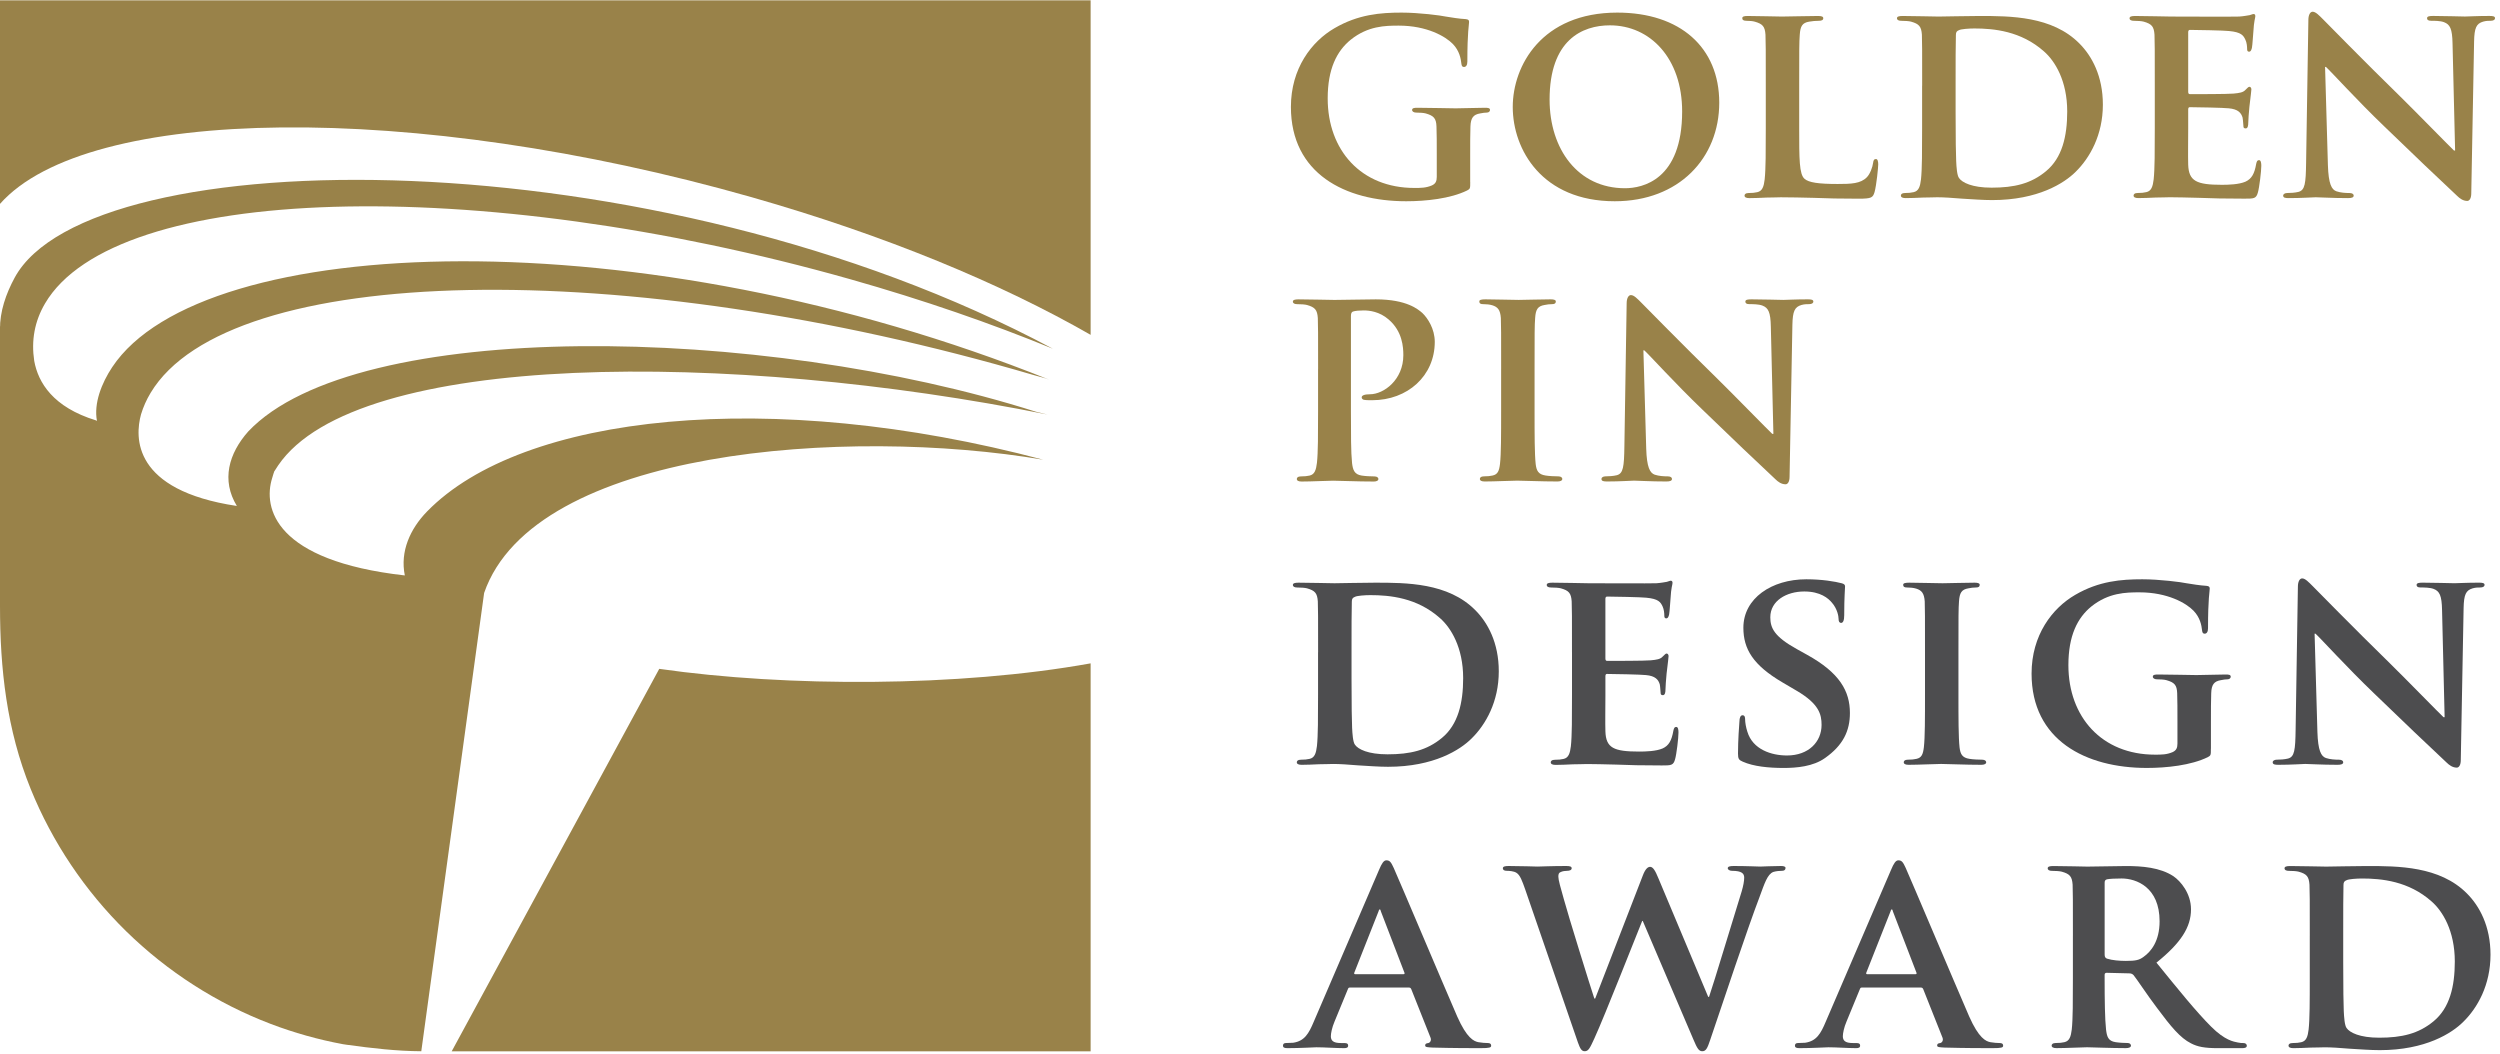
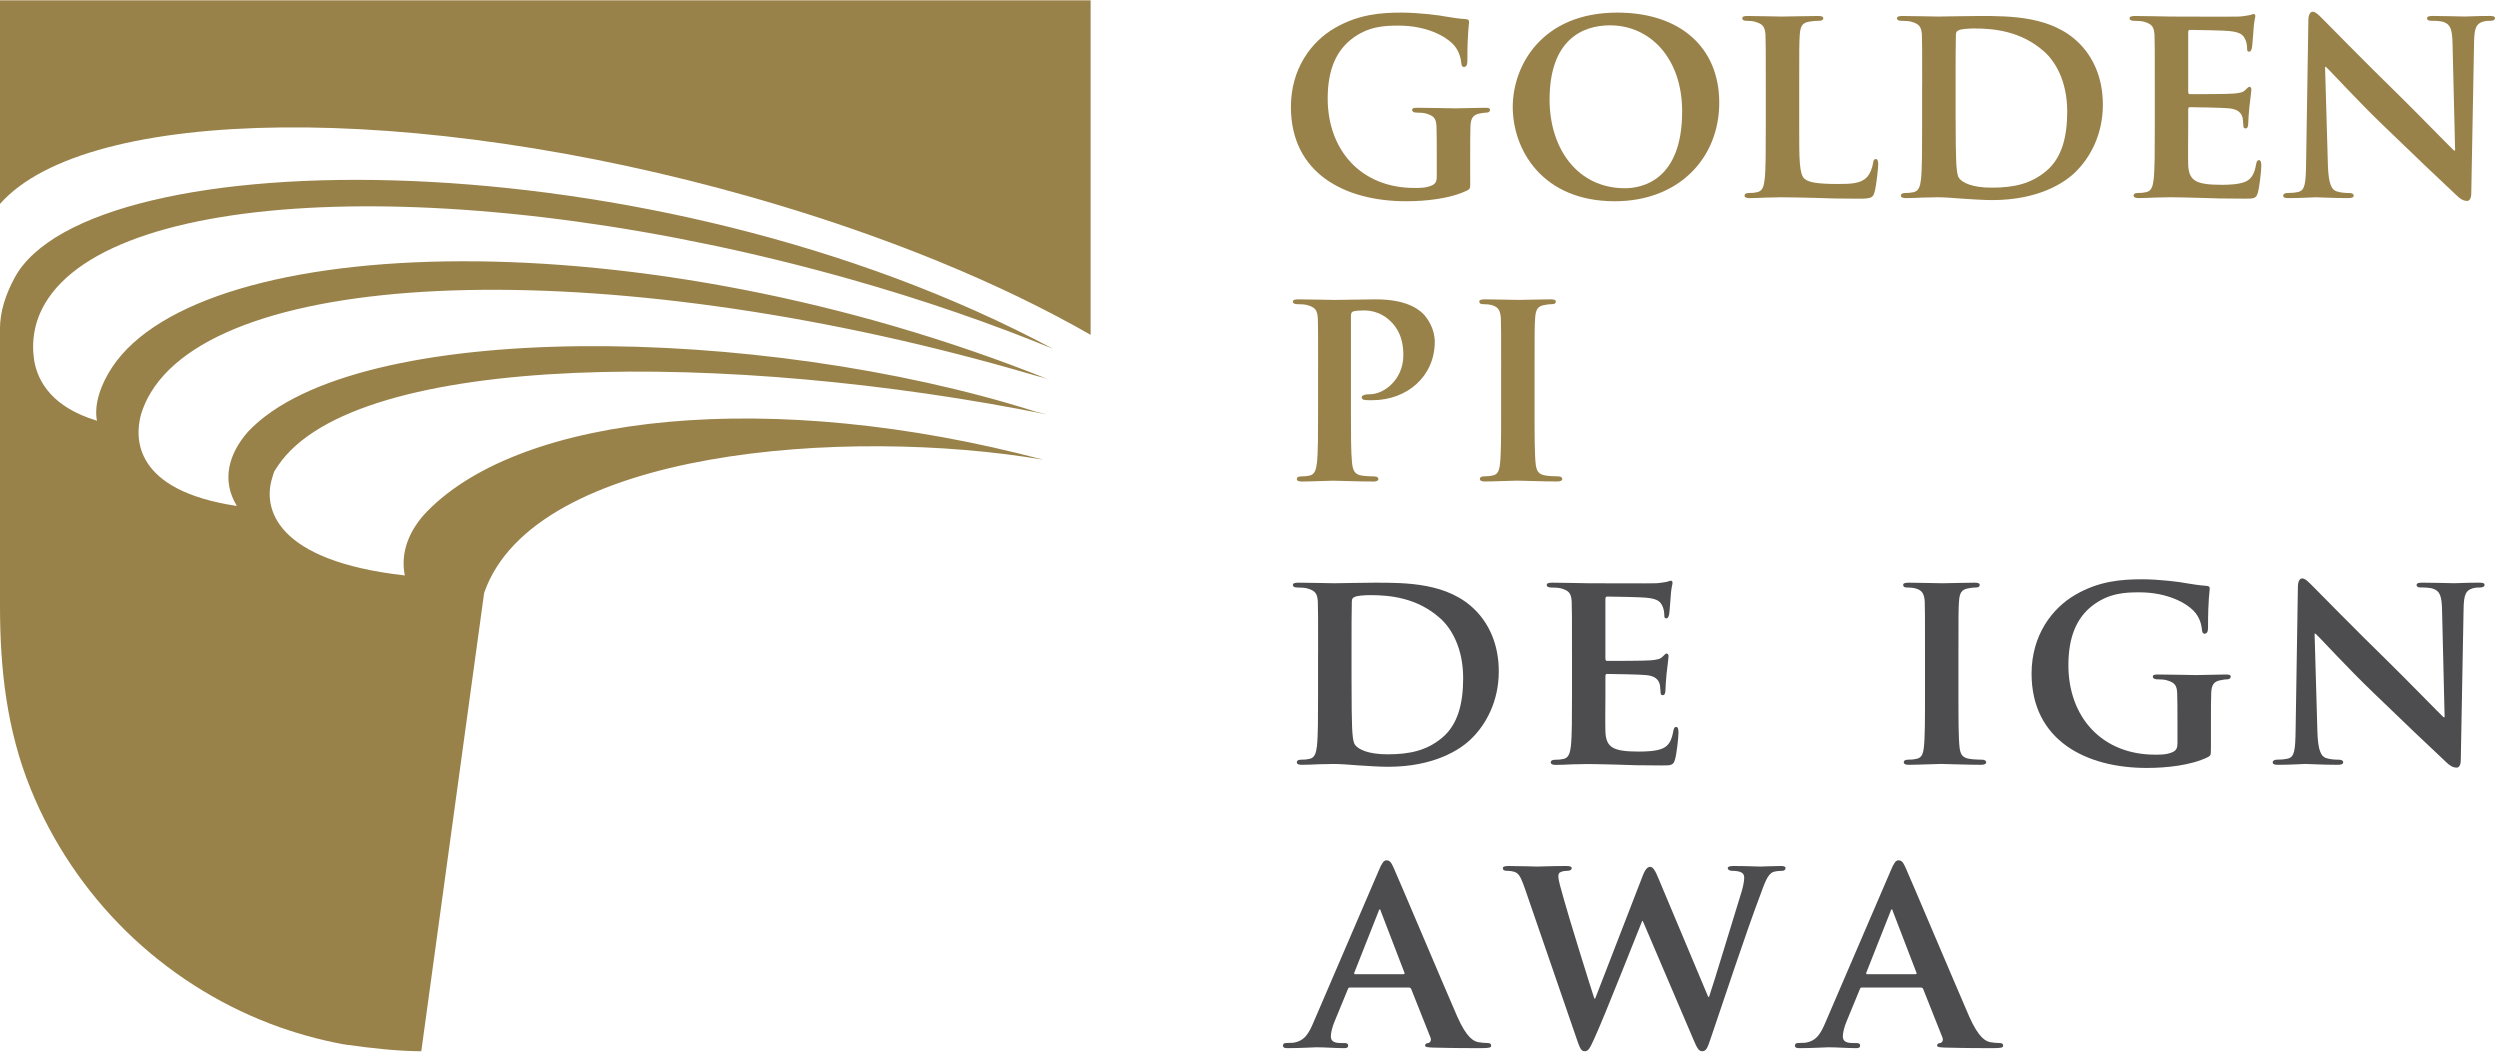
<svg xmlns="http://www.w3.org/2000/svg" width="140" height="59" viewBox="0 0 140 59" fill="none">
  <path d="M42.095 11.044C49.56 13.172 56.06 15.874 61.075 18.752V0.019H0C0 0.702 0 1.384 0 2.067C0 3.817 0 5.568 0 7.32C0 8.686 0 10.051 0 11.417C4.889 5.896 23.151 5.648 42.095 11.044Z" fill="#998249" />
-   <path d="M36.918 37.456L25.295 58.874C25.728 58.874 26.16 58.874 26.591 58.874C27.408 58.874 28.224 58.874 29.04 58.874C30.025 58.874 31.01 58.874 31.995 58.874C33.108 58.874 34.221 58.874 35.333 58.874C36.533 58.874 37.732 58.874 38.932 58.874C40.179 58.874 41.425 58.874 42.671 58.874C43.922 58.874 45.175 58.874 46.427 58.874C47.644 58.874 48.862 58.874 50.078 58.874C51.219 58.874 52.361 58.874 53.502 58.874C54.527 58.874 55.552 58.874 56.578 58.874C57.446 58.874 57.377 58.874 58.245 58.874C58.915 58.874 59.586 58.874 60.256 58.874C60.523 58.874 60.791 58.874 61.057 58.874C61.063 58.874 61.069 58.874 61.075 58.874V37.148C53.711 38.477 44.054 38.48 36.918 37.456Z" fill="#998249" />
  <path d="M27.111 33.206C29.903 25.138 47.477 23.884 58.421 25.744C43.155 21.692 29.246 23.173 23.912 28.646C22.969 29.617 22.396 30.881 22.67 32.225C15.388 31.404 14.712 28.449 15.243 26.766C15.299 26.558 15.35 26.427 15.35 26.427L15.345 26.422C15.423 26.297 15.501 26.174 15.578 26.061C19.97 19.621 40.979 19.648 58.663 23.215C58.447 23.162 58.231 23.109 58.011 23.057C42.638 18.171 19.943 17.791 13.905 24.158C12.802 25.402 12.386 26.893 13.264 28.334C7.41 27.456 7.547 24.481 7.898 23.203C8.023 22.79 8.2 22.39 8.434 22.001C12.81 14.713 34.952 14.265 57.887 21.004C58.181 21.091 58.481 21.153 58.761 21.264C35.931 12.105 11.324 12.97 6.284 20.56C5.69 21.454 5.241 22.592 5.431 23.577C5.414 23.565 5.396 23.553 5.38 23.54V23.543C2.968 22.805 2.138 21.425 1.917 20.213C1.744 19.077 1.933 17.996 2.521 16.996C6.447 10.307 26.647 9.701 47.634 15.642C51.707 16.796 55.508 18.112 58.964 19.531C36.506 7.514 5.009 7.823 0.822 15.548C0.331 16.454 -0.013 17.451 0 18.449C0 18.449 0.038 18.315 0 18.268C0 19.562 0 20.857 0 22.151C0 24.461 0 26.772 0 29.082C0 30.697 0 32.311 0 33.926C0 37.461 0.374 40.863 1.716 44.176C2.928 47.166 4.762 49.894 7.066 52.152C9.373 54.411 12.141 56.19 15.159 57.339C16.47 57.838 17.826 58.218 19.205 58.475C19.285 58.489 19.367 58.5 19.448 58.511C20.824 58.7 22.211 58.862 23.592 58.87L27.111 33.206Z" fill="#998249" />
  <path d="M82.333 10.191C82.333 10.556 82.333 10.572 82.158 10.667C81.221 11.127 79.842 11.27 78.747 11.27C75.32 11.27 72.291 9.716 72.291 5.988C72.291 3.831 73.449 2.323 74.734 1.578C76.066 0.801 77.319 0.706 78.492 0.706C79.46 0.706 80.682 0.864 80.967 0.928C81.253 0.976 81.745 1.055 82.078 1.07C82.236 1.087 82.268 1.133 82.268 1.229C82.268 1.388 82.172 1.752 82.172 3.45C82.172 3.656 82.093 3.751 81.981 3.751C81.887 3.751 81.854 3.688 81.839 3.577C81.807 3.275 81.728 2.847 81.363 2.466C80.95 2.038 79.904 1.435 78.333 1.435C77.571 1.435 76.604 1.451 75.636 2.228C74.859 2.863 74.351 3.862 74.351 5.512C74.351 8.415 76.223 10.525 79.205 10.525C79.57 10.525 79.856 10.525 80.189 10.382C80.395 10.288 80.459 10.144 80.459 9.906V8.668C80.459 8.001 80.459 7.494 80.443 7.081C80.427 6.622 80.284 6.478 79.84 6.352C79.729 6.32 79.49 6.305 79.3 6.305C79.173 6.305 79.078 6.242 79.078 6.162C79.078 6.051 79.189 6.035 79.379 6.035C80.109 6.035 81.108 6.067 81.521 6.067C81.965 6.067 82.694 6.035 83.155 6.035C83.345 6.035 83.441 6.051 83.441 6.162C83.441 6.241 83.361 6.305 83.266 6.305C83.155 6.305 83.044 6.321 82.885 6.352C82.504 6.415 82.362 6.606 82.345 7.081C82.33 7.494 82.33 8.033 82.33 8.7V10.191H82.333Z" fill="#998249" />
  <path d="M84.714 5.988C84.714 3.687 86.332 0.706 90.568 0.706C94.09 0.706 96.278 2.656 96.278 5.75C96.278 8.844 94.027 11.27 90.425 11.27C86.364 11.27 84.714 8.382 84.714 5.988ZM94.2 6.241C94.2 3.259 92.408 1.419 90.156 1.419C88.6 1.419 86.777 2.244 86.777 5.575C86.777 8.351 88.363 10.541 90.996 10.541C91.98 10.541 94.2 10.08 94.2 6.241Z" fill="#998249" />
  <path d="M100.755 7.177C100.755 8.906 100.755 9.762 101.057 10.016C101.294 10.223 101.833 10.303 102.912 10.303C103.658 10.303 104.197 10.287 104.547 9.922C104.72 9.747 104.864 9.366 104.895 9.113C104.911 8.986 104.943 8.906 105.055 8.906C105.149 8.906 105.181 9.049 105.181 9.207C105.181 9.366 105.085 10.365 104.974 10.762C104.879 11.063 104.815 11.127 104.086 11.127C103.087 11.127 102.278 11.111 101.58 11.08C100.882 11.064 100.295 11.048 99.724 11.048C99.565 11.048 99.264 11.064 98.931 11.064C98.598 11.08 98.249 11.095 97.964 11.095C97.79 11.095 97.694 11.048 97.694 10.953C97.694 10.89 97.741 10.81 97.916 10.81C98.123 10.81 98.281 10.794 98.408 10.762C98.694 10.699 98.774 10.445 98.821 10.049C98.884 9.477 98.884 8.414 98.884 7.177V4.797C98.884 2.751 98.884 2.371 98.867 1.942C98.836 1.483 98.709 1.339 98.265 1.213C98.154 1.181 97.979 1.165 97.805 1.165C97.646 1.165 97.567 1.118 97.567 1.022C97.567 0.926 97.661 0.895 97.868 0.895C98.519 0.895 99.407 0.927 99.788 0.927C100.121 0.927 101.263 0.895 101.802 0.895C102.009 0.895 102.103 0.927 102.103 1.022C102.103 1.117 102.024 1.165 101.85 1.165C101.692 1.165 101.469 1.181 101.311 1.213C100.93 1.276 100.819 1.466 100.787 1.942C100.755 2.371 100.755 2.752 100.755 4.797V7.177Z" fill="#998249" />
  <path d="M107.641 4.797C107.641 2.751 107.641 2.371 107.626 1.942C107.594 1.483 107.467 1.339 107.023 1.213C106.912 1.181 106.674 1.165 106.468 1.165C106.325 1.165 106.23 1.118 106.23 1.022C106.23 0.926 106.341 0.895 106.547 0.895C107.276 0.895 108.165 0.927 108.561 0.927C108.989 0.927 109.989 0.895 110.829 0.895C112.575 0.895 114.922 0.895 116.445 2.434C117.143 3.131 117.761 4.258 117.761 5.86C117.761 7.557 117.031 8.842 116.239 9.619C115.604 10.254 114.129 11.205 111.559 11.205C111.051 11.205 110.448 11.158 109.893 11.126C109.338 11.079 108.831 11.047 108.481 11.047C108.322 11.047 108.021 11.063 107.688 11.063C107.355 11.079 107.005 11.094 106.72 11.094C106.546 11.094 106.449 11.047 106.449 10.952C106.449 10.889 106.497 10.809 106.672 10.809C106.878 10.809 107.036 10.793 107.163 10.761C107.449 10.698 107.528 10.444 107.575 10.048C107.638 9.476 107.638 8.413 107.638 7.176V4.797H107.641ZM109.514 6.289C109.514 7.717 109.53 8.747 109.546 9.018C109.561 9.351 109.593 9.827 109.705 9.969C109.878 10.223 110.434 10.509 111.529 10.509C112.797 10.509 113.734 10.287 114.574 9.589C115.479 8.844 115.764 7.638 115.764 6.242C115.764 4.529 115.082 3.418 114.463 2.879C113.177 1.737 111.655 1.594 110.56 1.594C110.275 1.594 109.814 1.626 109.704 1.689C109.577 1.737 109.53 1.8 109.53 1.959C109.514 2.419 109.514 3.529 109.514 4.592V6.289Z" fill="#998249" />
  <path d="M120.668 4.797C120.668 2.751 120.668 2.371 120.652 1.942C120.621 1.483 120.493 1.339 120.049 1.213C119.938 1.181 119.699 1.165 119.493 1.165C119.351 1.165 119.255 1.118 119.255 1.022C119.255 0.926 119.367 0.895 119.572 0.895C120.302 0.895 121.191 0.927 121.587 0.927C122.031 0.927 125.124 0.942 125.394 0.927C125.648 0.911 125.87 0.864 125.981 0.848C126.061 0.832 126.14 0.785 126.204 0.785C126.283 0.785 126.298 0.848 126.298 0.912C126.298 1.006 126.22 1.165 126.188 1.784C126.171 1.928 126.141 2.514 126.108 2.673C126.092 2.736 126.061 2.895 125.95 2.895C125.854 2.895 125.838 2.832 125.838 2.72C125.838 2.625 125.823 2.387 125.743 2.228C125.633 1.991 125.521 1.8 124.823 1.737C124.585 1.704 122.92 1.674 122.634 1.674C122.571 1.674 122.539 1.721 122.539 1.8V5.13C122.539 5.21 122.555 5.273 122.634 5.273C122.952 5.273 124.76 5.273 125.077 5.241C125.41 5.209 125.616 5.178 125.743 5.035C125.854 4.939 125.901 4.86 125.966 4.86C126.029 4.86 126.077 4.923 126.077 5.003C126.077 5.082 126.045 5.304 125.966 5.987C125.934 6.257 125.902 6.796 125.902 6.89C125.902 7.002 125.887 7.192 125.76 7.192C125.664 7.192 125.633 7.144 125.633 7.08C125.616 6.938 125.616 6.763 125.585 6.588C125.506 6.318 125.332 6.112 124.808 6.065C124.554 6.033 122.968 6.002 122.619 6.002C122.556 6.002 122.539 6.065 122.539 6.144V7.223C122.539 7.684 122.524 8.826 122.539 9.223C122.571 10.142 122.999 10.349 124.428 10.349C124.792 10.349 125.379 10.332 125.744 10.175C126.093 10.015 126.252 9.731 126.347 9.175C126.379 9.032 126.41 8.968 126.506 8.968C126.616 8.968 126.633 9.143 126.633 9.285C126.633 9.586 126.522 10.507 126.443 10.775C126.348 11.125 126.221 11.125 125.698 11.125C124.65 11.125 123.81 11.109 123.127 11.078C122.445 11.062 121.922 11.046 121.51 11.046C121.35 11.046 121.049 11.062 120.717 11.062C120.384 11.078 120.035 11.093 119.75 11.093C119.575 11.093 119.48 11.046 119.48 10.951C119.48 10.888 119.526 10.808 119.701 10.808C119.908 10.808 120.066 10.792 120.193 10.76C120.478 10.697 120.558 10.443 120.605 10.047C120.668 9.475 120.668 8.412 120.668 7.175V4.797Z" fill="#998249" />
  <path d="M130.363 9.254C130.396 10.302 130.57 10.619 130.84 10.713C131.078 10.793 131.347 10.809 131.569 10.809C131.728 10.809 131.807 10.872 131.807 10.952C131.807 11.063 131.68 11.094 131.49 11.094C130.586 11.094 129.935 11.047 129.681 11.047C129.554 11.047 128.888 11.094 128.174 11.094C127.984 11.094 127.857 11.079 127.857 10.952C127.857 10.873 127.952 10.809 128.079 10.809C128.269 10.809 128.523 10.793 128.713 10.746C129.078 10.65 129.126 10.286 129.142 9.112L129.269 1.117C129.269 0.847 129.364 0.657 129.507 0.657C129.681 0.657 129.872 0.863 130.11 1.101C130.285 1.276 132.378 3.417 134.409 5.4C135.36 6.336 137.216 8.239 137.423 8.429H137.486L137.342 2.433C137.327 1.607 137.2 1.37 136.866 1.243C136.661 1.163 136.327 1.163 136.137 1.163C135.964 1.163 135.915 1.1 135.915 1.02C135.915 0.909 136.057 0.893 136.264 0.893C136.995 0.893 137.74 0.925 138.04 0.925C138.2 0.925 138.723 0.893 139.405 0.893C139.595 0.893 139.722 0.909 139.722 1.02C139.722 1.099 139.644 1.163 139.485 1.163C139.341 1.163 139.231 1.163 139.056 1.211C138.676 1.322 138.564 1.56 138.549 2.321L138.391 10.823C138.391 11.124 138.279 11.252 138.167 11.252C137.93 11.252 137.74 11.109 137.596 10.966C136.725 10.157 134.979 8.491 133.52 7.079C131.997 5.621 130.522 3.986 130.251 3.748H130.204L130.363 9.254Z" fill="#998249" />
  <path d="M73.814 20.665C73.814 18.618 73.814 18.238 73.798 17.81C73.766 17.35 73.639 17.207 73.195 17.08C73.084 17.048 72.845 17.033 72.639 17.033C72.496 17.033 72.401 16.985 72.401 16.89C72.401 16.795 72.512 16.764 72.718 16.764C73.448 16.764 74.336 16.796 74.733 16.796C75.304 16.796 76.414 16.764 77.048 16.764C78.793 16.764 79.427 17.335 79.65 17.526C79.95 17.811 80.347 18.414 80.347 19.144C80.347 21.047 78.825 22.412 76.841 22.412C76.778 22.412 76.493 22.412 76.43 22.396C76.35 22.396 76.255 22.349 76.255 22.253C76.255 22.142 76.414 22.079 76.715 22.079C77.492 22.079 78.587 21.269 78.587 19.89C78.587 19.446 78.54 18.557 77.763 17.891C77.255 17.447 76.684 17.384 76.367 17.384C76.16 17.384 75.89 17.4 75.763 17.447C75.684 17.478 75.652 17.558 75.652 17.701V23.047C75.652 24.284 75.652 25.347 75.715 25.934C75.762 26.314 75.842 26.568 76.254 26.632C76.46 26.664 76.762 26.679 76.967 26.679C77.126 26.679 77.19 26.758 77.19 26.822C77.19 26.918 77.079 26.966 76.937 26.966C76 26.966 75.018 26.919 74.653 26.919C74.335 26.919 73.447 26.966 72.892 26.966C72.718 26.966 72.622 26.919 72.622 26.822C72.622 26.759 72.669 26.679 72.844 26.679C73.051 26.679 73.209 26.663 73.337 26.632C73.622 26.569 73.701 26.315 73.749 25.918C73.812 25.347 73.812 24.285 73.812 23.047V20.665H73.814Z" fill="#998249" />
  <path d="M84.064 20.665C84.064 18.618 84.064 18.238 84.048 17.81C84.015 17.35 83.873 17.192 83.571 17.096C83.413 17.048 83.238 17.033 83.064 17.033C82.921 17.033 82.842 17.002 82.842 16.875C82.842 16.795 82.953 16.763 83.175 16.763C83.698 16.763 84.651 16.795 85.047 16.795C85.396 16.795 86.3 16.763 86.84 16.763C87.014 16.763 87.125 16.795 87.125 16.875C87.125 17.001 87.045 17.033 86.904 17.033C86.76 17.033 86.65 17.049 86.491 17.08C86.11 17.144 85.999 17.334 85.968 17.81C85.936 18.238 85.936 18.619 85.936 20.665V23.044C85.936 24.345 85.936 25.424 85.999 25.995C86.046 26.36 86.142 26.566 86.554 26.629C86.744 26.661 87.061 26.676 87.267 26.676C87.426 26.676 87.489 26.755 87.489 26.819C87.489 26.915 87.378 26.963 87.22 26.963C86.3 26.963 85.347 26.916 84.967 26.916C84.65 26.916 83.698 26.963 83.143 26.963C82.969 26.963 82.873 26.916 82.873 26.819C82.873 26.756 82.921 26.676 83.096 26.676C83.302 26.676 83.461 26.66 83.587 26.629C83.873 26.566 83.952 26.375 84 25.978C84.063 25.424 84.063 24.345 84.063 23.044V20.665H84.064Z" fill="#998249" />
-   <path d="M92.188 25.123C92.22 26.169 92.395 26.486 92.664 26.582C92.902 26.661 93.172 26.676 93.393 26.676C93.552 26.676 93.631 26.739 93.631 26.819C93.631 26.93 93.505 26.963 93.314 26.963C92.41 26.963 91.759 26.916 91.505 26.916C91.379 26.916 90.713 26.963 89.998 26.963C89.809 26.963 89.681 26.947 89.681 26.819C89.681 26.74 89.775 26.676 89.903 26.676C90.093 26.676 90.347 26.66 90.537 26.613C90.902 26.519 90.95 26.153 90.966 24.979L91.093 16.984C91.093 16.714 91.188 16.525 91.331 16.525C91.505 16.525 91.696 16.731 91.934 16.969C92.109 17.144 94.203 19.285 96.233 21.268C97.184 22.205 99.04 24.108 99.247 24.298H99.31L99.167 18.301C99.152 17.476 99.025 17.238 98.692 17.111C98.485 17.032 98.152 17.032 97.962 17.032C97.788 17.032 97.74 16.969 97.74 16.889C97.74 16.778 97.883 16.763 98.089 16.763C98.819 16.763 99.565 16.795 99.866 16.795C100.025 16.795 100.549 16.763 101.23 16.763C101.421 16.763 101.548 16.779 101.548 16.889C101.548 16.969 101.468 17.032 101.31 17.032C101.167 17.032 101.056 17.032 100.881 17.079C100.501 17.191 100.39 17.429 100.374 18.19L100.216 26.692C100.216 26.993 100.104 27.12 99.993 27.12C99.755 27.12 99.565 26.978 99.421 26.835C98.549 26.026 96.804 24.36 95.345 22.948C93.822 21.489 92.347 19.855 92.077 19.617H92.03L92.188 25.123Z" fill="#998249" />
  <path d="M73.814 36.532C73.814 34.485 73.814 34.104 73.798 33.677C73.766 33.217 73.639 33.073 73.195 32.947C73.084 32.915 72.845 32.9 72.639 32.9C72.496 32.9 72.401 32.853 72.401 32.757C72.401 32.661 72.512 32.63 72.718 32.63C73.448 32.63 74.336 32.662 74.733 32.662C75.161 32.662 76.16 32.63 77.001 32.63C78.745 32.63 81.093 32.63 82.616 34.168C83.313 34.866 83.932 35.993 83.932 37.595C83.932 39.292 83.203 40.577 82.409 41.355C81.775 41.989 80.3 42.94 77.729 42.94C77.222 42.94 76.619 42.893 76.063 42.861C75.507 42.813 75 42.782 74.652 42.782C74.493 42.782 74.192 42.798 73.858 42.798C73.525 42.814 73.176 42.83 72.891 42.83C72.717 42.83 72.621 42.782 72.621 42.687C72.621 42.624 72.668 42.544 72.843 42.544C73.05 42.544 73.208 42.528 73.336 42.497C73.621 42.434 73.7 42.18 73.748 41.783C73.811 41.212 73.811 40.15 73.811 38.912V36.532H73.814ZM75.686 38.022C75.686 39.45 75.702 40.481 75.718 40.751C75.734 41.084 75.765 41.56 75.877 41.703C76.052 41.957 76.607 42.242 77.702 42.242C78.971 42.242 79.907 42.02 80.748 41.323C81.652 40.577 81.937 39.371 81.937 37.975C81.937 36.262 81.255 35.152 80.636 34.612C79.352 33.469 77.829 33.327 76.734 33.327C76.448 33.327 75.988 33.359 75.877 33.423C75.75 33.47 75.702 33.533 75.702 33.693C75.686 34.153 75.686 35.264 75.686 36.326V38.022Z" fill="#4D4D4F" />
  <path d="M88.031 36.532C88.031 34.485 88.031 34.104 88.014 33.677C87.983 33.217 87.856 33.073 87.412 32.947C87.3 32.915 87.062 32.9 86.856 32.9C86.713 32.9 86.617 32.853 86.617 32.757C86.617 32.661 86.729 32.63 86.934 32.63C87.665 32.63 88.553 32.662 88.949 32.662C89.393 32.662 92.487 32.678 92.757 32.662C93.01 32.646 93.233 32.599 93.343 32.583C93.423 32.567 93.502 32.52 93.566 32.52C93.645 32.52 93.661 32.583 93.661 32.646C93.661 32.742 93.581 32.9 93.55 33.519C93.534 33.661 93.503 34.248 93.471 34.407C93.455 34.47 93.424 34.629 93.312 34.629C93.216 34.629 93.201 34.566 93.201 34.455C93.201 34.359 93.185 34.122 93.106 33.963C92.995 33.725 92.884 33.534 92.186 33.471C91.948 33.44 90.283 33.408 89.997 33.408C89.934 33.408 89.902 33.456 89.902 33.535V36.867C89.902 36.946 89.917 37.01 89.997 37.01C90.314 37.01 92.122 37.01 92.44 36.978C92.773 36.946 92.98 36.915 93.107 36.771C93.217 36.677 93.266 36.597 93.329 36.597C93.392 36.597 93.44 36.661 93.44 36.741C93.44 36.821 93.408 37.042 93.329 37.724C93.297 37.994 93.266 38.534 93.266 38.629C93.266 38.74 93.25 38.93 93.123 38.93C93.027 38.93 92.996 38.882 92.996 38.819C92.98 38.676 92.98 38.502 92.948 38.328C92.869 38.057 92.695 37.851 92.171 37.804C91.918 37.772 90.331 37.741 89.981 37.741C89.918 37.741 89.903 37.804 89.903 37.884V38.963C89.903 39.422 89.887 40.565 89.903 40.962C89.935 41.882 90.362 42.088 91.79 42.088C92.155 42.088 92.742 42.072 93.107 41.913C93.456 41.755 93.614 41.469 93.71 40.914C93.742 40.771 93.773 40.708 93.869 40.708C93.98 40.708 93.995 40.882 93.995 41.025C93.995 41.327 93.885 42.246 93.805 42.516C93.71 42.865 93.583 42.865 93.06 42.865C92.013 42.865 91.172 42.849 90.49 42.817C89.808 42.801 89.284 42.786 88.873 42.786C88.714 42.786 88.413 42.802 88.079 42.802C87.746 42.818 87.397 42.834 87.112 42.834C86.937 42.834 86.842 42.786 86.842 42.691C86.842 42.628 86.89 42.548 87.064 42.548C87.27 42.548 87.429 42.532 87.556 42.501C87.842 42.438 87.921 42.184 87.969 41.787C88.032 41.216 88.032 40.154 88.032 38.916V36.532H88.031Z" fill="#4D4D4F" />
-   <path d="M97.598 42.655C97.376 42.56 97.328 42.496 97.328 42.195C97.328 41.465 97.391 40.625 97.408 40.403C97.408 40.196 97.471 40.054 97.582 40.054C97.709 40.054 97.726 40.18 97.726 40.276C97.726 40.45 97.773 40.736 97.852 40.974C98.153 41.974 99.201 42.307 100.073 42.307C101.279 42.307 102.008 41.546 102.008 40.594C102.008 40.007 101.866 39.42 100.628 38.691L99.819 38.215C98.169 37.247 97.629 36.343 97.629 35.153C97.629 33.504 99.216 32.44 101.151 32.44C102.055 32.44 102.769 32.567 103.133 32.662C103.26 32.694 103.323 32.742 103.323 32.836C103.323 33.01 103.276 33.392 103.276 34.455C103.276 34.74 103.213 34.883 103.101 34.883C103.007 34.883 102.959 34.803 102.959 34.646C102.959 34.519 102.896 34.105 102.594 33.757C102.388 33.504 101.944 33.123 101.04 33.123C100.04 33.123 99.137 33.646 99.137 34.566C99.137 35.17 99.358 35.645 100.612 36.343L101.184 36.661C103.024 37.676 103.595 38.707 103.595 39.929C103.595 40.928 103.215 41.737 102.199 42.451C101.533 42.926 100.613 43.006 99.866 43.006C99.057 43.004 98.201 42.924 97.598 42.655Z" fill="#4D4D4F" />
  <path d="M107.8 36.532C107.8 34.485 107.8 34.104 107.785 33.677C107.752 33.217 107.61 33.058 107.308 32.963C107.149 32.915 106.975 32.9 106.8 32.9C106.658 32.9 106.579 32.869 106.579 32.742C106.579 32.662 106.69 32.63 106.912 32.63C107.435 32.63 108.387 32.662 108.784 32.662C109.133 32.662 110.037 32.63 110.577 32.63C110.751 32.63 110.862 32.662 110.862 32.742C110.862 32.869 110.782 32.9 110.641 32.9C110.497 32.9 110.387 32.916 110.228 32.947C109.847 33.01 109.736 33.201 109.704 33.677C109.673 34.104 109.673 34.486 109.673 36.532V38.911C109.673 40.212 109.673 41.29 109.736 41.862C109.783 42.227 109.879 42.433 110.291 42.496C110.481 42.528 110.798 42.543 111.005 42.543C111.164 42.543 111.227 42.623 111.227 42.686C111.227 42.781 111.115 42.829 110.957 42.829C110.036 42.829 109.084 42.781 108.704 42.781C108.386 42.781 107.435 42.829 106.88 42.829C106.706 42.829 106.61 42.781 106.61 42.686C106.61 42.623 106.658 42.543 106.833 42.543C107.039 42.543 107.198 42.527 107.324 42.496C107.61 42.433 107.689 42.242 107.737 41.845C107.8 41.29 107.8 40.212 107.8 38.911V36.532Z" fill="#4D4D4F" />
  <path d="M123.809 41.925C123.809 42.29 123.809 42.305 123.635 42.401C122.698 42.861 121.319 43.005 120.224 43.005C116.798 43.005 113.768 41.449 113.768 37.722C113.768 35.564 114.926 34.058 116.21 33.313C117.543 32.535 118.796 32.44 119.969 32.44C120.937 32.44 122.158 32.599 122.444 32.662C122.73 32.709 123.222 32.789 123.555 32.806C123.713 32.821 123.745 32.869 123.745 32.964C123.745 33.123 123.649 33.488 123.649 35.185C123.649 35.392 123.57 35.487 123.459 35.487C123.365 35.487 123.332 35.424 123.317 35.312C123.286 35.012 123.206 34.583 122.841 34.203C122.428 33.774 121.382 33.171 119.812 33.171C119.05 33.171 118.082 33.188 117.114 33.964C116.337 34.598 115.83 35.598 115.83 37.248C115.83 40.151 117.702 42.261 120.684 42.261C121.049 42.261 121.335 42.261 121.668 42.118C121.873 42.023 121.937 41.88 121.937 41.642V40.404C121.937 39.738 121.937 39.23 121.922 38.818C121.906 38.358 121.764 38.215 121.319 38.089C121.209 38.056 120.97 38.041 120.78 38.041C120.653 38.041 120.558 37.978 120.558 37.898C120.558 37.787 120.668 37.772 120.859 37.772C121.589 37.772 122.588 37.804 123.001 37.804C123.446 37.804 124.175 37.772 124.636 37.772C124.826 37.772 124.921 37.788 124.921 37.898C124.921 37.978 124.842 38.041 124.747 38.041C124.637 38.041 124.525 38.057 124.367 38.089C123.986 38.152 123.843 38.342 123.828 38.818C123.812 39.231 123.812 39.77 123.812 40.436V41.925H123.809Z" fill="#4D4D4F" />
  <path d="M129.775 40.99C129.808 42.036 129.982 42.354 130.252 42.449C130.49 42.528 130.76 42.543 130.981 42.543C131.14 42.543 131.22 42.606 131.22 42.686C131.22 42.797 131.092 42.829 130.902 42.829C129.999 42.829 129.348 42.781 129.094 42.781C128.967 42.781 128.302 42.829 127.588 42.829C127.398 42.829 127.271 42.812 127.271 42.686C127.271 42.606 127.365 42.543 127.492 42.543C127.682 42.543 127.936 42.527 128.126 42.48C128.491 42.386 128.539 42.021 128.555 40.846L128.682 32.851C128.682 32.581 128.777 32.391 128.921 32.391C129.094 32.391 129.285 32.597 129.523 32.835C129.698 33.009 131.791 35.151 133.822 37.134C134.774 38.07 136.63 39.973 136.836 40.164H136.899L136.755 34.167C136.74 33.342 136.613 33.105 136.281 32.978C136.074 32.899 135.74 32.899 135.551 32.899C135.377 32.899 135.329 32.836 135.329 32.756C135.329 32.645 135.473 32.629 135.678 32.629C136.409 32.629 137.154 32.661 137.455 32.661C137.614 32.661 138.136 32.629 138.819 32.629C139.009 32.629 139.136 32.645 139.136 32.756C139.136 32.835 139.057 32.899 138.899 32.899C138.755 32.899 138.645 32.899 138.47 32.946C138.089 33.058 137.977 33.296 137.962 34.057L137.804 42.559C137.804 42.86 137.692 42.987 137.58 42.987C137.343 42.987 137.153 42.844 137.009 42.702C136.137 41.892 134.392 40.227 132.933 38.815C131.41 37.356 129.935 35.722 129.665 35.484H129.617L129.775 40.99Z" fill="#4D4D4F" />
  <path d="M75.606 55.302C75.527 55.302 75.511 55.318 75.48 55.396L74.735 57.205C74.592 57.538 74.528 57.871 74.528 58.03C74.528 58.268 74.655 58.41 75.083 58.41H75.289C75.463 58.41 75.496 58.473 75.496 58.553C75.496 58.664 75.416 58.696 75.273 58.696C74.813 58.696 74.163 58.648 73.719 58.648C73.576 58.648 72.83 58.696 72.1 58.696C71.926 58.696 71.847 58.664 71.847 58.553C71.847 58.473 71.894 58.41 72.006 58.41C72.133 58.41 72.291 58.394 72.417 58.394C73.052 58.299 73.29 57.887 73.576 57.204L77.224 48.718C77.383 48.337 77.494 48.178 77.637 48.178C77.843 48.178 77.907 48.305 78.049 48.606C78.382 49.352 80.714 54.873 81.602 56.919C82.142 58.141 82.539 58.315 82.792 58.363C82.998 58.395 83.157 58.41 83.315 58.41C83.442 58.41 83.505 58.458 83.505 58.553C83.505 58.664 83.427 58.696 82.903 58.696C82.411 58.696 81.396 58.696 80.222 58.664C79.968 58.648 79.809 58.648 79.809 58.553C79.809 58.473 79.841 58.426 79.984 58.41C80.079 58.394 80.174 58.267 80.11 58.109L79.032 55.396C79 55.317 78.952 55.302 78.888 55.302H75.606ZM78.588 54.556C78.651 54.556 78.668 54.524 78.651 54.477L77.335 51.051C77.318 51.003 77.303 50.924 77.272 50.924C77.224 50.924 77.209 51.003 77.192 51.051L75.844 54.461C75.813 54.524 75.844 54.556 75.892 54.556H78.588Z" fill="#4D4D4F" />
  <path d="M85.413 49.813C85.238 49.322 85.127 49.004 84.921 48.877C84.778 48.782 84.509 48.766 84.382 48.766C84.238 48.766 84.159 48.719 84.159 48.623C84.159 48.527 84.271 48.496 84.477 48.496C85.19 48.496 85.967 48.528 86.095 48.528C86.222 48.528 86.904 48.496 87.713 48.496C87.919 48.496 88.014 48.528 88.014 48.623C88.014 48.718 87.903 48.766 87.761 48.766C87.65 48.766 87.523 48.782 87.411 48.829C87.284 48.876 87.268 48.956 87.268 49.099C87.268 49.274 87.394 49.718 87.57 50.336C87.808 51.224 89.076 55.301 89.283 55.919H89.33L91.995 49.035C92.139 48.655 92.28 48.543 92.407 48.543C92.566 48.543 92.693 48.75 92.868 49.178L95.659 55.824H95.707C95.977 55.047 97.04 51.494 97.532 49.924C97.626 49.606 97.675 49.338 97.675 49.146C97.675 48.924 97.548 48.766 96.992 48.766C96.866 48.766 96.754 48.703 96.754 48.623C96.754 48.528 96.865 48.496 97.088 48.496C97.817 48.496 98.451 48.528 98.578 48.528C98.674 48.528 99.276 48.496 99.736 48.496C99.895 48.496 99.99 48.528 99.99 48.606C99.99 48.702 99.927 48.765 99.8 48.765C99.657 48.765 99.467 48.781 99.308 48.828C98.975 48.955 98.817 49.463 98.531 50.24C97.88 51.937 96.453 56.22 95.771 58.235C95.612 58.711 95.532 58.869 95.326 58.869C95.136 58.869 95.041 58.71 94.834 58.219L91.995 51.573H91.963C91.725 52.144 89.854 56.918 89.283 58.156C89.029 58.711 88.949 58.869 88.743 58.869C88.569 58.869 88.489 58.726 88.363 58.377L85.413 49.813Z" fill="#4D4D4F" />
  <path d="M104.278 55.302C104.198 55.302 104.183 55.318 104.151 55.396L103.406 57.205C103.262 57.538 103.199 57.871 103.199 58.03C103.199 58.268 103.326 58.41 103.754 58.41H103.96C104.134 58.41 104.167 58.473 104.167 58.553C104.167 58.664 104.087 58.696 103.944 58.696C103.484 58.696 102.834 58.648 102.39 58.648C102.247 58.648 101.501 58.696 100.771 58.696C100.597 58.696 100.517 58.664 100.517 58.553C100.517 58.473 100.565 58.41 100.677 58.41C100.804 58.41 100.962 58.394 101.089 58.394C101.724 58.299 101.962 57.887 102.247 57.204L105.896 48.718C106.055 48.337 106.165 48.178 106.308 48.178C106.514 48.178 106.578 48.305 106.72 48.606C107.053 49.352 109.386 54.873 110.273 56.919C110.813 58.141 111.21 58.315 111.464 58.363C111.669 58.395 111.828 58.41 111.986 58.41C112.112 58.41 112.176 58.458 112.176 58.553C112.176 58.664 112.098 58.696 111.573 58.696C111.082 58.696 110.067 58.696 108.892 58.664C108.638 58.648 108.48 58.648 108.48 58.553C108.48 58.473 108.511 58.426 108.653 58.41C108.748 58.394 108.843 58.267 108.78 58.109L107.702 55.396C107.67 55.317 107.622 55.302 107.558 55.302H104.278ZM107.26 54.556C107.324 54.556 107.34 54.524 107.324 54.477L106.007 51.051C105.991 51.003 105.975 50.924 105.944 50.924C105.897 50.924 105.881 51.003 105.864 51.051L104.516 54.461C104.485 54.524 104.516 54.556 104.564 54.556H107.26Z" fill="#4D4D4F" />
-   <path d="M116.083 52.399C116.083 50.353 116.083 49.972 116.067 49.544C116.035 49.084 115.908 48.941 115.463 48.815C115.353 48.783 115.115 48.768 114.908 48.768C114.765 48.768 114.671 48.721 114.671 48.625C114.671 48.529 114.781 48.498 114.988 48.498C115.717 48.498 116.605 48.53 116.891 48.53C117.366 48.53 118.635 48.498 119.064 48.498C119.952 48.498 120.968 48.577 121.713 49.069C122.109 49.34 122.696 50.021 122.696 50.925C122.696 51.924 122.126 52.812 120.761 53.907C121.998 55.429 122.982 56.651 123.823 57.491C124.6 58.269 125.092 58.332 125.314 58.379C125.457 58.411 125.536 58.411 125.647 58.411C125.758 58.411 125.822 58.491 125.822 58.554C125.822 58.665 125.727 58.697 125.552 58.697H124.219C123.442 58.697 123.061 58.617 122.696 58.427C122.093 58.125 121.57 57.49 120.793 56.444C120.238 55.714 119.651 54.81 119.477 54.604C119.397 54.524 119.318 54.508 119.223 54.508L117.971 54.477C117.908 54.477 117.859 54.508 117.859 54.587V54.777C117.859 56.03 117.875 57.077 117.938 57.649C117.986 58.045 118.049 58.299 118.478 58.362C118.684 58.394 118.985 58.409 119.16 58.409C119.271 58.409 119.334 58.489 119.334 58.552C119.334 58.647 119.223 58.695 119.049 58.695C118.239 58.695 117.082 58.647 116.876 58.647C116.606 58.647 115.717 58.695 115.163 58.695C114.989 58.695 114.892 58.647 114.892 58.552C114.892 58.489 114.94 58.409 115.115 58.409C115.321 58.409 115.479 58.393 115.606 58.362C115.892 58.299 115.971 58.044 116.019 57.649C116.082 57.077 116.082 56.015 116.082 54.777V52.399H116.083ZM117.86 53.446C117.86 53.589 117.892 53.636 117.987 53.683C118.289 53.779 118.7 53.811 119.05 53.811C119.605 53.811 119.795 53.763 120.033 53.589C120.462 53.288 120.937 52.701 120.937 51.59C120.937 49.686 119.636 49.195 118.812 49.195C118.463 49.195 118.129 49.211 117.987 49.242C117.892 49.275 117.86 49.322 117.86 49.432V53.446Z" fill="#4D4D4F" />
-   <path d="M129.348 52.399C129.348 50.353 129.348 49.972 129.331 49.544C129.3 49.084 129.173 48.941 128.728 48.815C128.617 48.783 128.378 48.768 128.173 48.768C128.03 48.768 127.934 48.721 127.934 48.625C127.934 48.529 128.046 48.498 128.251 48.498C128.982 48.498 129.87 48.53 130.267 48.53C130.696 48.53 131.694 48.498 132.535 48.498C134.281 48.498 136.627 48.498 138.151 50.037C138.849 50.736 139.468 51.861 139.468 53.463C139.468 55.16 138.739 56.445 137.944 57.222C137.31 57.856 135.835 58.808 133.264 58.808C132.757 58.808 132.154 58.761 131.599 58.729C131.043 58.681 130.536 58.649 130.187 58.649C130.028 58.649 129.728 58.665 129.394 58.665C129.061 58.681 128.712 58.697 128.427 58.697C128.252 58.697 128.157 58.649 128.157 58.554C128.157 58.491 128.205 58.411 128.378 58.411C128.585 58.411 128.744 58.395 128.87 58.364C129.156 58.301 129.236 58.046 129.283 57.651C129.347 57.079 129.347 56.017 129.347 54.779V52.399H129.348ZM131.22 53.89C131.22 55.318 131.235 56.348 131.251 56.619C131.267 56.952 131.298 57.428 131.41 57.571C131.584 57.824 132.14 58.111 133.235 58.111C134.504 58.111 135.44 57.889 136.281 57.191C137.184 56.446 137.469 55.24 137.469 53.844C137.469 52.131 136.788 51.02 136.169 50.481C134.884 49.339 133.361 49.196 132.267 49.196C131.98 49.196 131.521 49.228 131.41 49.291C131.283 49.339 131.235 49.402 131.235 49.561C131.22 50.021 131.22 51.131 131.22 52.194V53.89Z" fill="#4D4D4F" />
</svg>